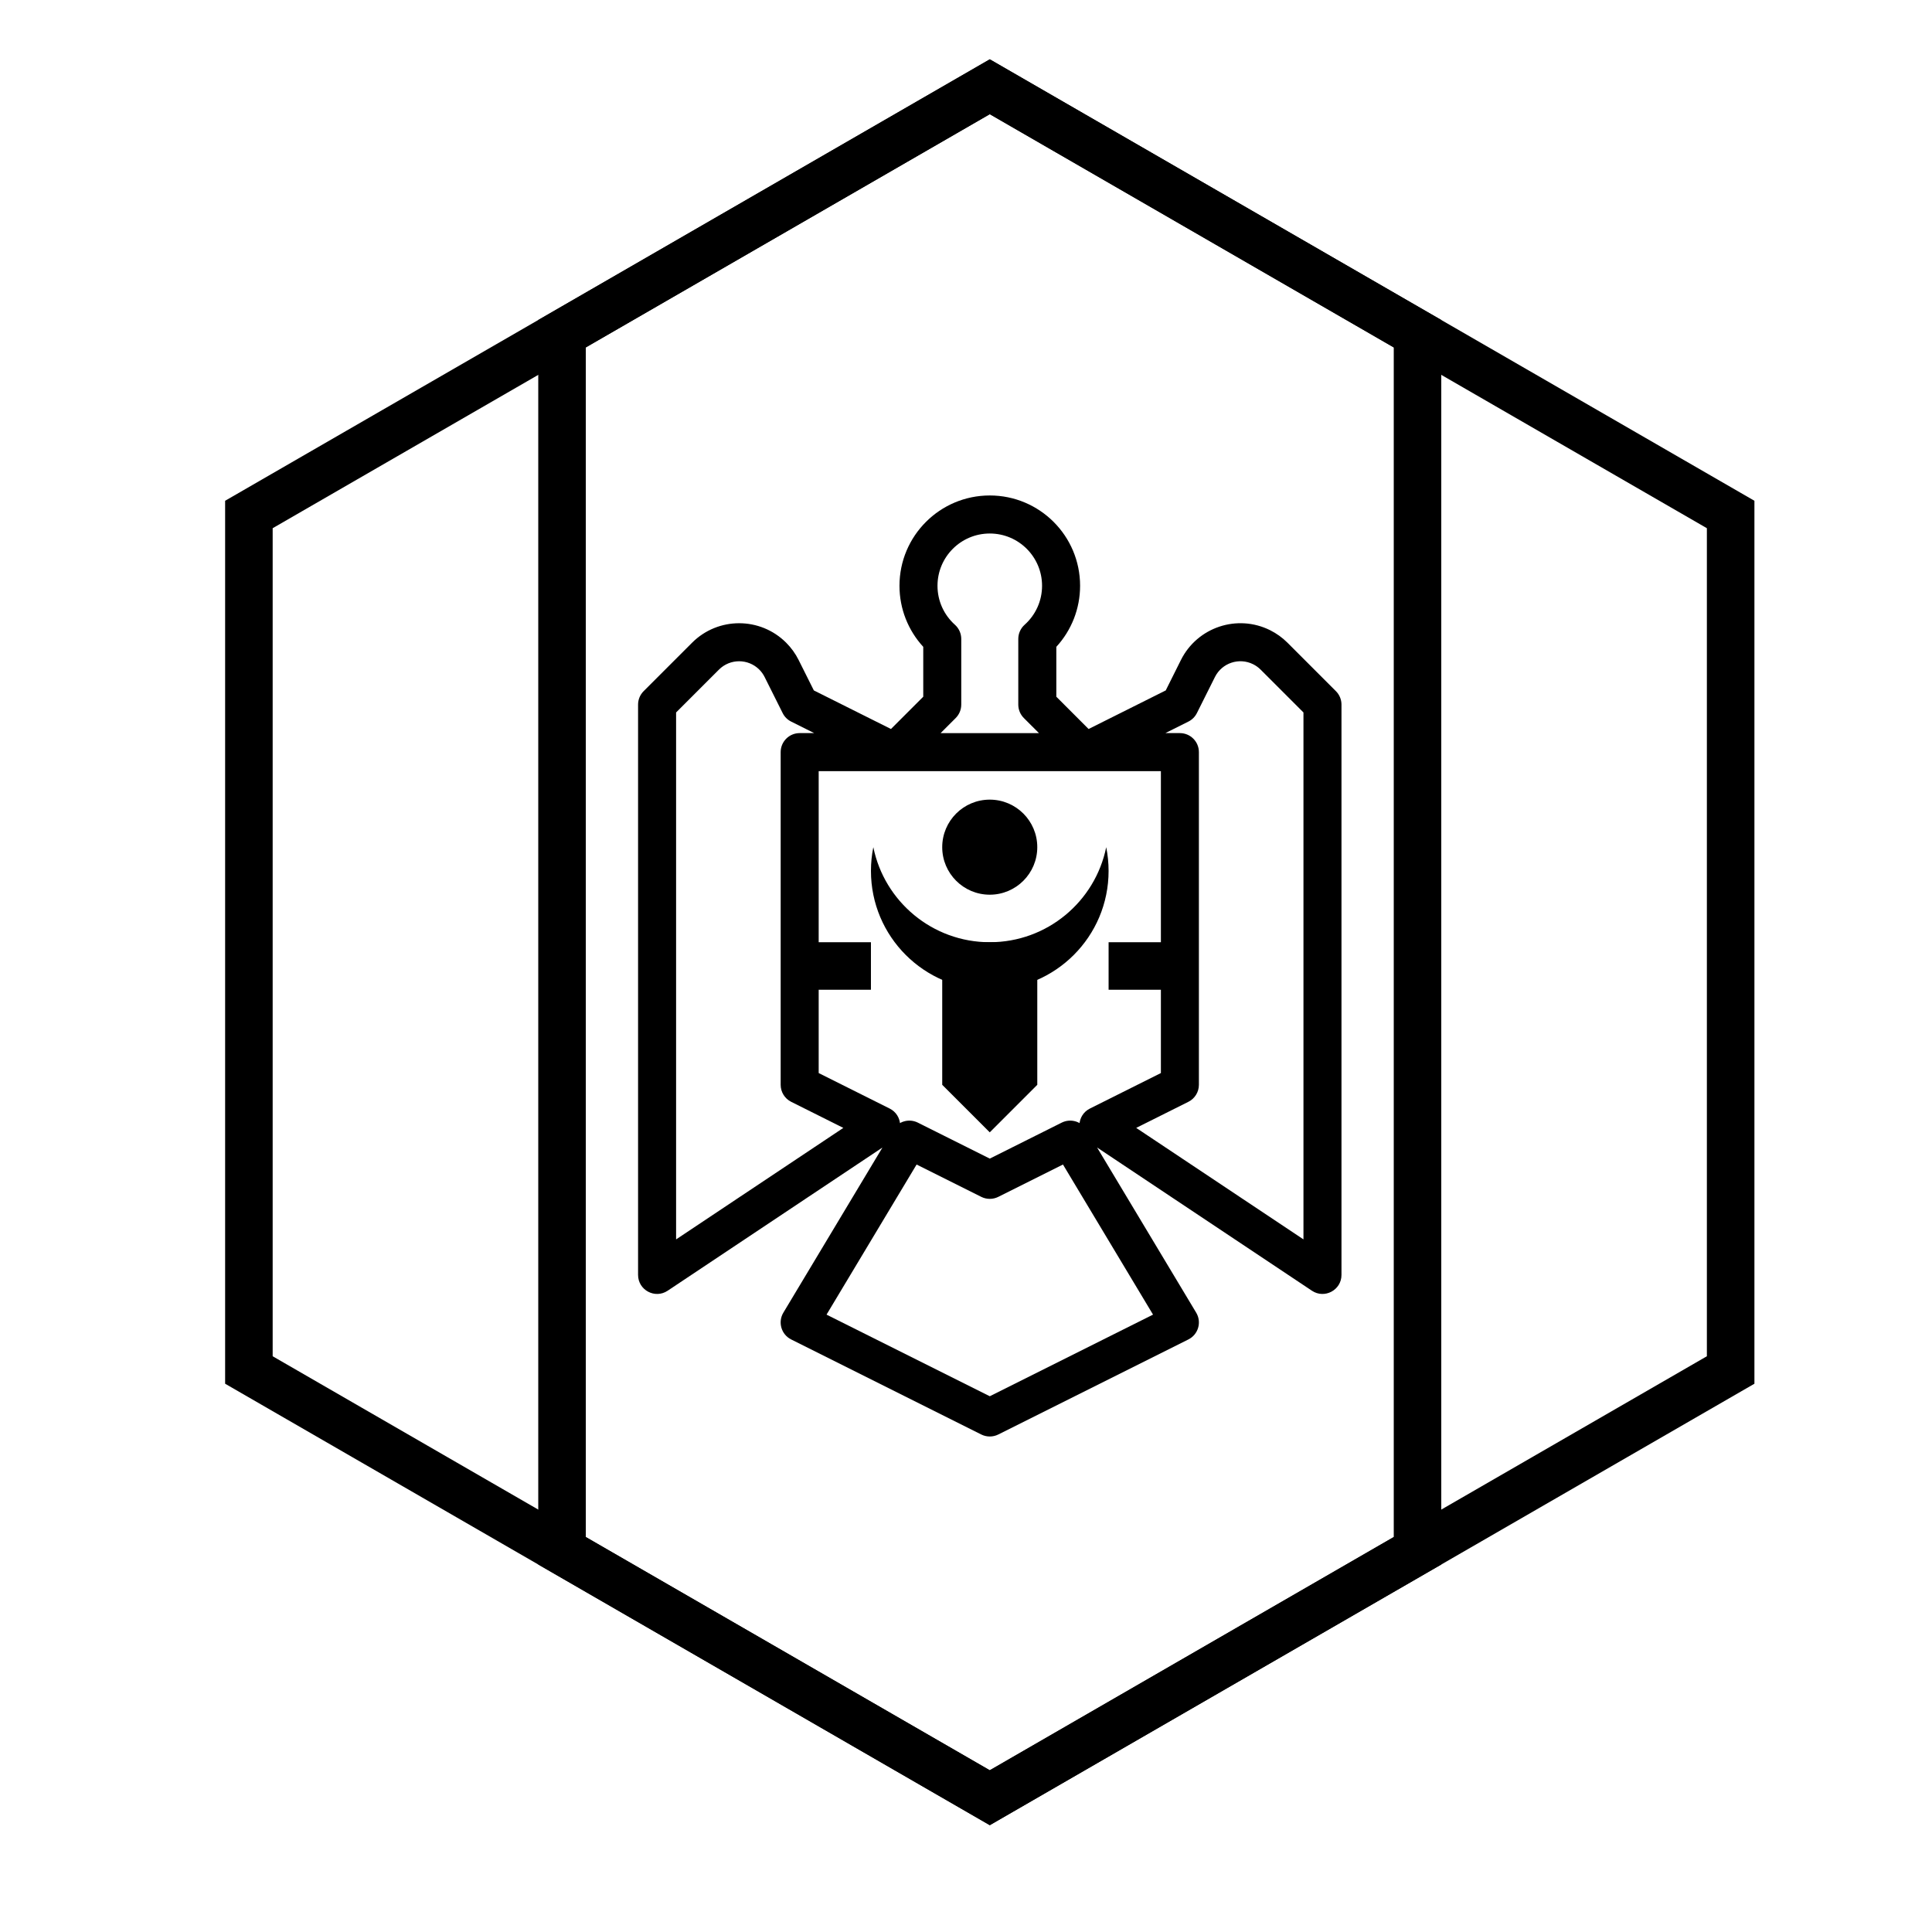
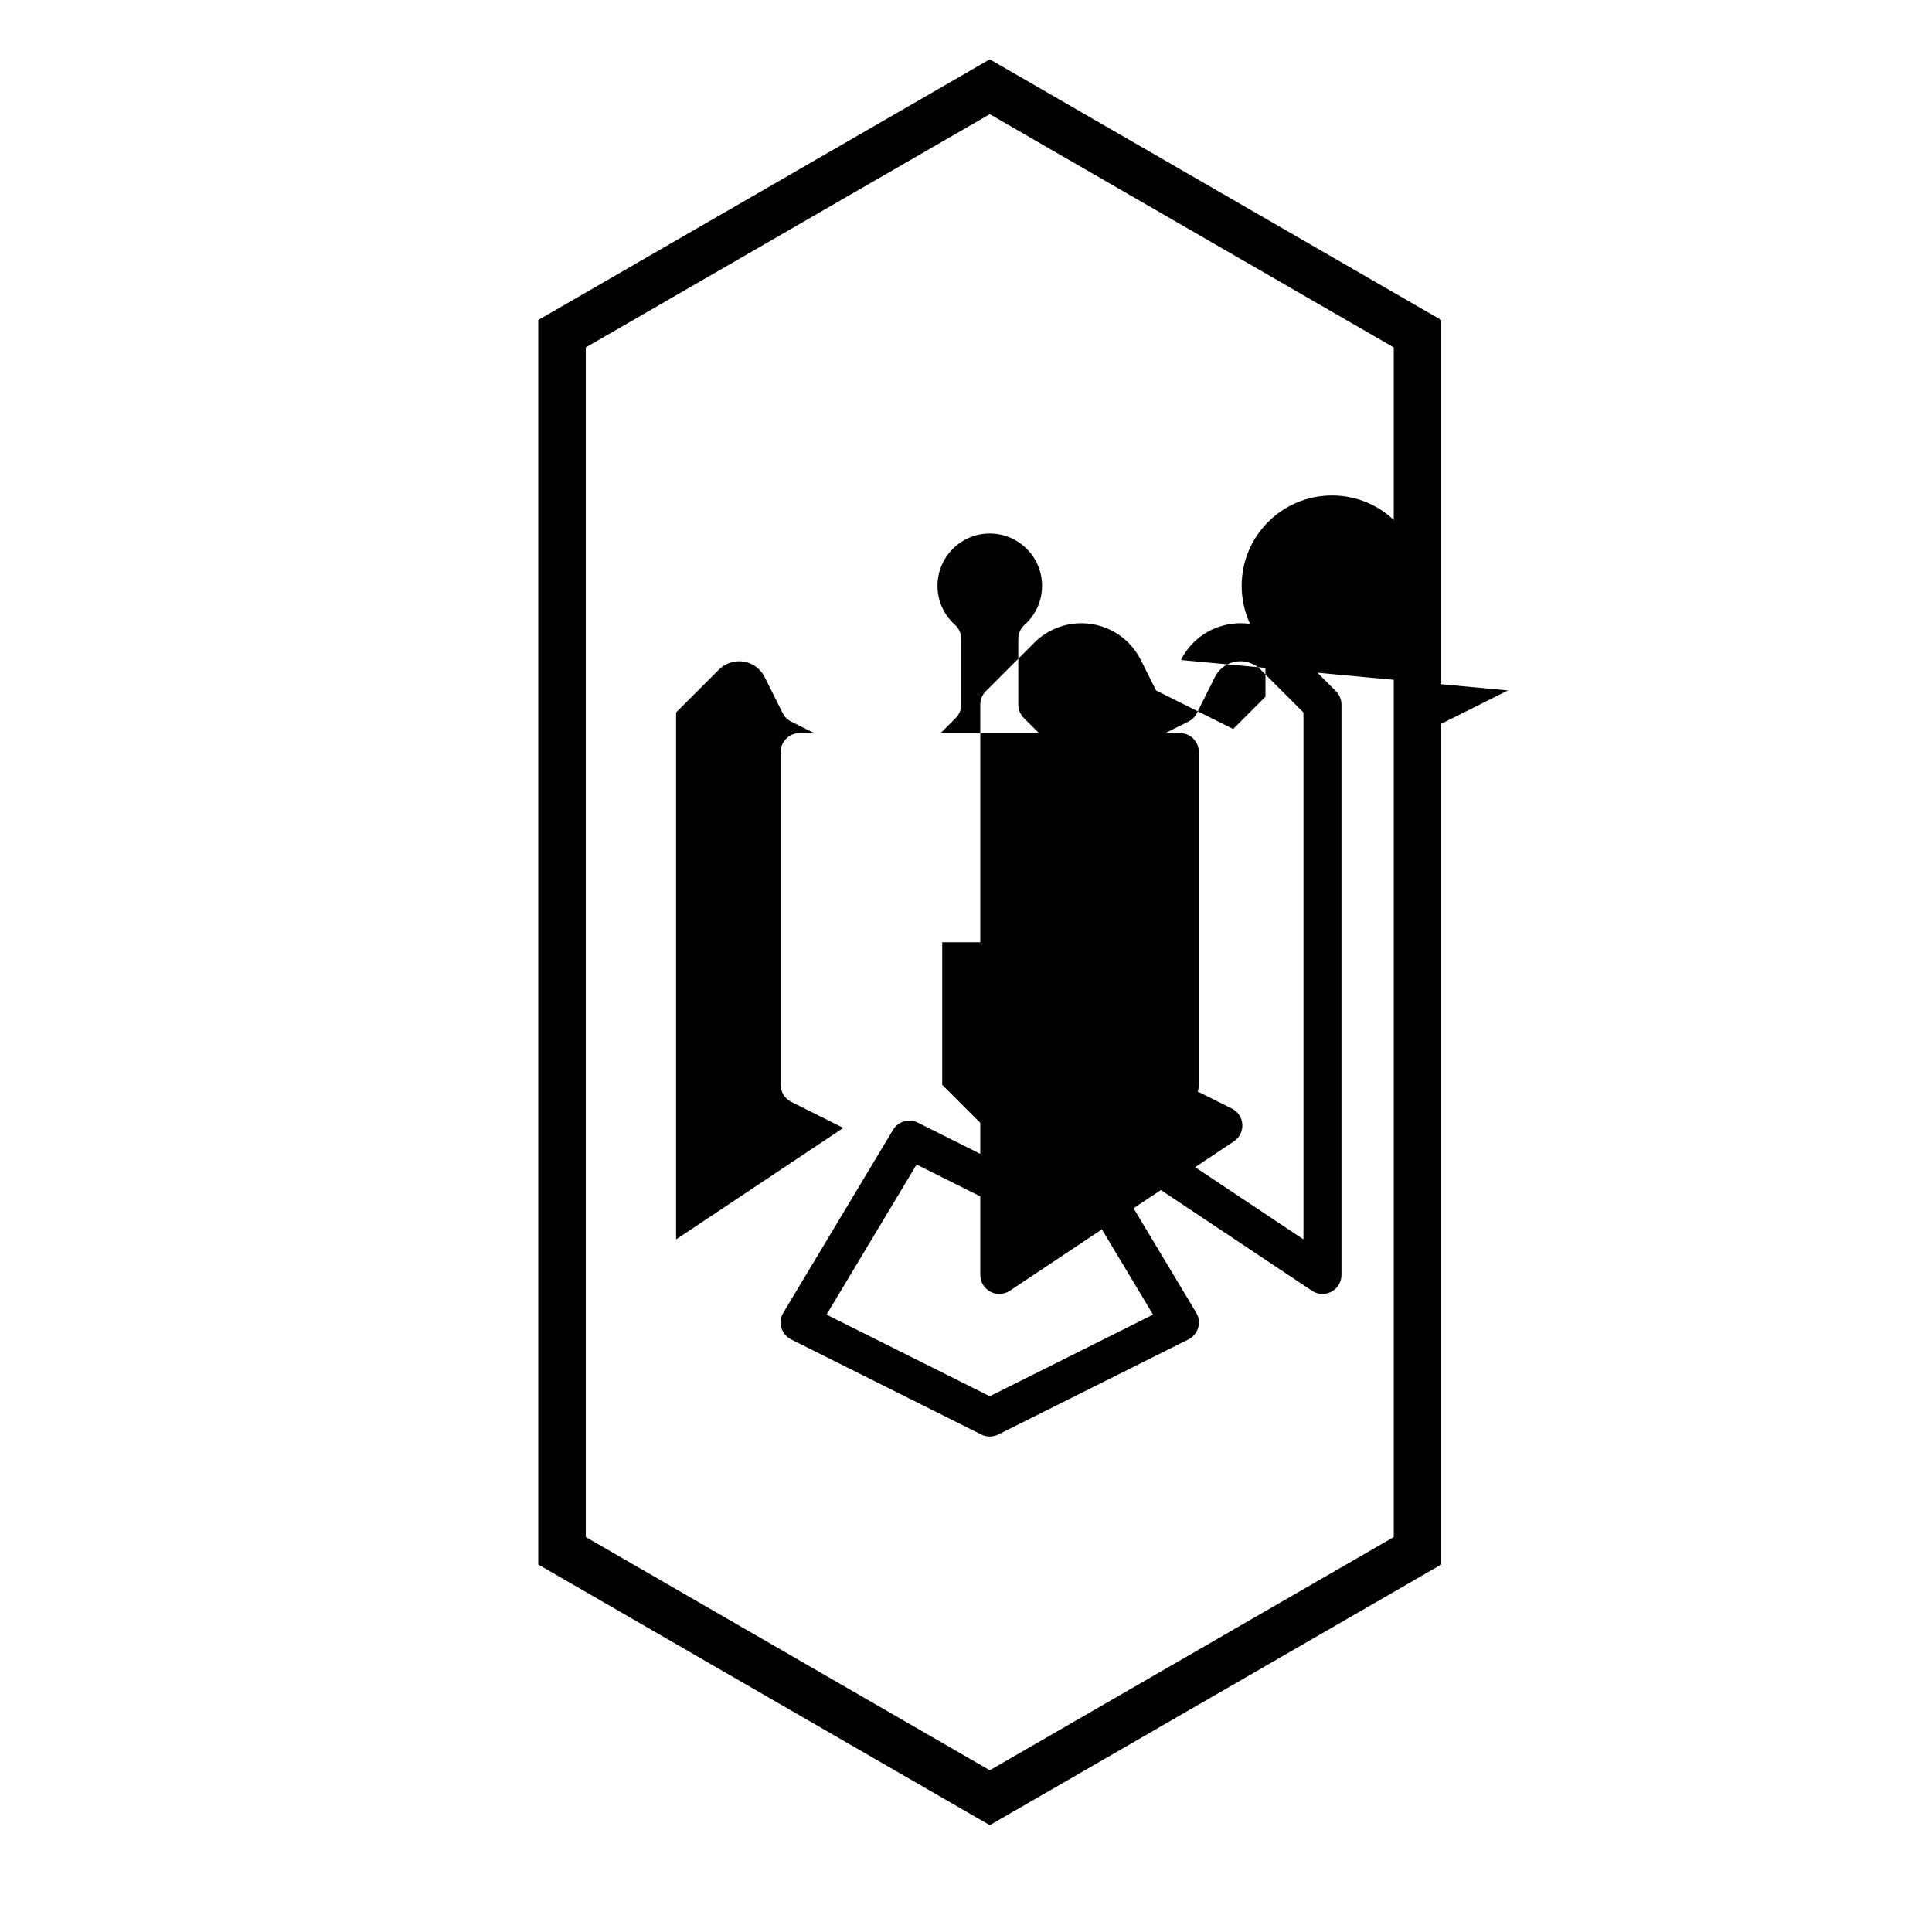
<svg xmlns="http://www.w3.org/2000/svg" fill="#000000" width="800px" height="800px" version="1.1" viewBox="144 144 512 512">
  <g>
    <path d="m513.36 236.07-107.06-61.812-107.06 61.812v315.26l107.06 61.812 107.06-61.812zm12.594 322.54-119.65 69.082-119.66-69.082v-329.81l119.66-69.082 119.65 69.082z" />
-     <path d="m406.3 174.26-190.04 109.72v219.44l190.04 109.72 190.04-109.72v-219.44zm202.64 102.45v233.99l-202.64 116.99-202.64-116.99v-233.99l202.64-116.99z" />
-     <path d="m489.43 472.45v-139.64l-11.359-11.359c-0.574-0.574-1.238-1.051-1.965-1.414-3.731-1.867-8.273-0.355-10.137 3.379l-4.781 9.559c-0.488 0.977-1.277 1.766-2.254 2.254l-6.102 3.051h3.848c2.785 0 5.039 2.258 5.039 5.039v88.168c0 1.906-1.078 3.652-2.785 4.504l-13.828 6.914zm-74.098-138.16c-0.945-0.945-1.477-2.227-1.477-3.562v-17.406c0-1.434 0.613-2.801 1.68-3.754 2.922-2.617 4.621-6.332 4.621-10.328 0-7.652-6.203-13.855-13.855-13.855s-13.855 6.203-13.855 13.855c0 3.996 1.695 7.711 4.621 10.328 1.066 0.953 1.676 2.32 1.676 3.754v17.406c0 1.336-0.531 2.617-1.477 3.562l-3.992 3.992h26.055zm-61.668 0.941c-0.973-0.488-1.766-1.277-2.25-2.254l-4.781-9.559c-0.363-0.727-0.84-1.391-1.414-1.965-2.953-2.949-7.738-2.949-10.688 0l-11.359 11.359v139.64l44.32-29.547-13.828-6.914c-1.703-0.852-2.781-2.598-2.781-4.504v-88.168c0-2.781 2.254-5.039 5.035-5.039h3.852zm103.29-16.32c4.356-8.711 14.949-12.238 23.66-7.887 1.695 0.848 3.242 1.965 4.582 3.305l12.832 12.836c0.945 0.941 1.477 2.223 1.477 3.562v151.14c0 4.023-4.484 6.426-7.832 4.191l-59.379-39.586c-3.219-2.144-2.918-6.965 0.543-8.695l18.809-9.406v-80.012h-90.688v80.012l18.809 9.406c3.457 1.73 3.758 6.551 0.539 8.695l-59.375 39.586c-3.352 2.234-7.836-0.168-7.836-4.191v-151.14c0-1.34 0.531-2.621 1.477-3.562l12.836-12.836c6.883-6.887 18.051-6.887 24.938 0 1.34 1.34 2.453 2.887 3.301 4.582l4.031 8.059 20.438 10.223 8.555-8.555v-13.219c-4.008-4.363-6.301-10.09-6.301-16.18 0-13.219 10.715-23.934 23.934-23.934 13.215 0 23.93 10.715 23.93 23.934 0 6.09-2.293 11.816-6.297 16.18v13.219l8.551 8.555 20.441-10.223zm-48.398 142.27c-1.418 0.707-3.09 0.707-4.508 0l-17.141-8.57-23.867 39.777 43.262 21.629 43.262-21.629-23.867-39.777zm16.809-19.672c2.352-1.176 5.219-0.34 6.57 1.914l29.066 48.445c1.512 2.516 0.559 5.785-2.066 7.098l-50.379 25.191c-1.418 0.707-3.09 0.707-4.508 0l-50.383-25.191c-2.621-1.312-3.574-4.582-2.066-7.098l29.066-48.445c1.355-2.254 4.219-3.09 6.574-1.914l19.062 9.531z" />
-     <path d="m355.91 393.7h18.895v12.594h-18.895z" />
-     <path d="m437.79 393.7h18.895v12.594h-18.895z" />
+     <path d="m489.43 472.45v-139.64l-11.359-11.359c-0.574-0.574-1.238-1.051-1.965-1.414-3.731-1.867-8.273-0.355-10.137 3.379l-4.781 9.559c-0.488 0.977-1.277 1.766-2.254 2.254l-6.102 3.051h3.848c2.785 0 5.039 2.258 5.039 5.039v88.168c0 1.906-1.078 3.652-2.785 4.504l-13.828 6.914zm-74.098-138.16c-0.945-0.945-1.477-2.227-1.477-3.562v-17.406c0-1.434 0.613-2.801 1.68-3.754 2.922-2.617 4.621-6.332 4.621-10.328 0-7.652-6.203-13.855-13.855-13.855s-13.855 6.203-13.855 13.855c0 3.996 1.695 7.711 4.621 10.328 1.066 0.953 1.676 2.32 1.676 3.754v17.406c0 1.336-0.531 2.617-1.477 3.562l-3.992 3.992h26.055zm-61.668 0.941c-0.973-0.488-1.766-1.277-2.25-2.254l-4.781-9.559c-0.363-0.727-0.84-1.391-1.414-1.965-2.953-2.949-7.738-2.949-10.688 0l-11.359 11.359v139.64l44.32-29.547-13.828-6.914c-1.703-0.852-2.781-2.598-2.781-4.504v-88.168c0-2.781 2.254-5.039 5.035-5.039h3.852zm103.29-16.32c4.356-8.711 14.949-12.238 23.66-7.887 1.695 0.848 3.242 1.965 4.582 3.305l12.832 12.836c0.945 0.941 1.477 2.223 1.477 3.562v151.14c0 4.023-4.484 6.426-7.832 4.191l-59.379-39.586c-3.219-2.144-2.918-6.965 0.543-8.695l18.809-9.406v-80.012v80.012l18.809 9.406c3.457 1.73 3.758 6.551 0.539 8.695l-59.375 39.586c-3.352 2.234-7.836-0.168-7.836-4.191v-151.14c0-1.34 0.531-2.621 1.477-3.562l12.836-12.836c6.883-6.887 18.051-6.887 24.938 0 1.34 1.34 2.453 2.887 3.301 4.582l4.031 8.059 20.438 10.223 8.555-8.555v-13.219c-4.008-4.363-6.301-10.09-6.301-16.18 0-13.219 10.715-23.934 23.934-23.934 13.215 0 23.93 10.715 23.93 23.934 0 6.09-2.293 11.816-6.297 16.18v13.219l8.551 8.555 20.441-10.223zm-48.398 142.27c-1.418 0.707-3.09 0.707-4.508 0l-17.141-8.57-23.867 39.777 43.262 21.629 43.262-21.629-23.867-39.777zm16.809-19.672c2.352-1.176 5.219-0.34 6.57 1.914l29.066 48.445c1.512 2.516 0.559 5.785-2.066 7.098l-50.379 25.191c-1.418 0.707-3.09 0.707-4.508 0l-50.383-25.191c-2.621-1.312-3.574-4.582-2.066-7.098l29.066-48.445c1.355-2.254 4.219-3.09 6.574-1.914l19.062 9.531z" />
    <path d="m393.7 393.7h25.191v37.789l-12.594 12.594-12.598-12.594z" />
-     <path d="m418.89 368.51c0 6.953-5.637 12.594-12.594 12.594s-12.598-5.641-12.598-12.594c0-6.957 5.641-12.598 12.598-12.598s12.594 5.641 12.594 12.598" />
-     <path d="m375.44 368.51c2.918 14.371 15.625 25.188 30.859 25.188s27.941-10.816 30.859-25.188c0.41 2.035 0.629 4.141 0.629 6.297 0 17.391-14.098 31.488-31.488 31.488s-31.488-14.098-31.488-31.488c0-2.156 0.215-4.262 0.629-6.297z" />
  </g>
</svg>